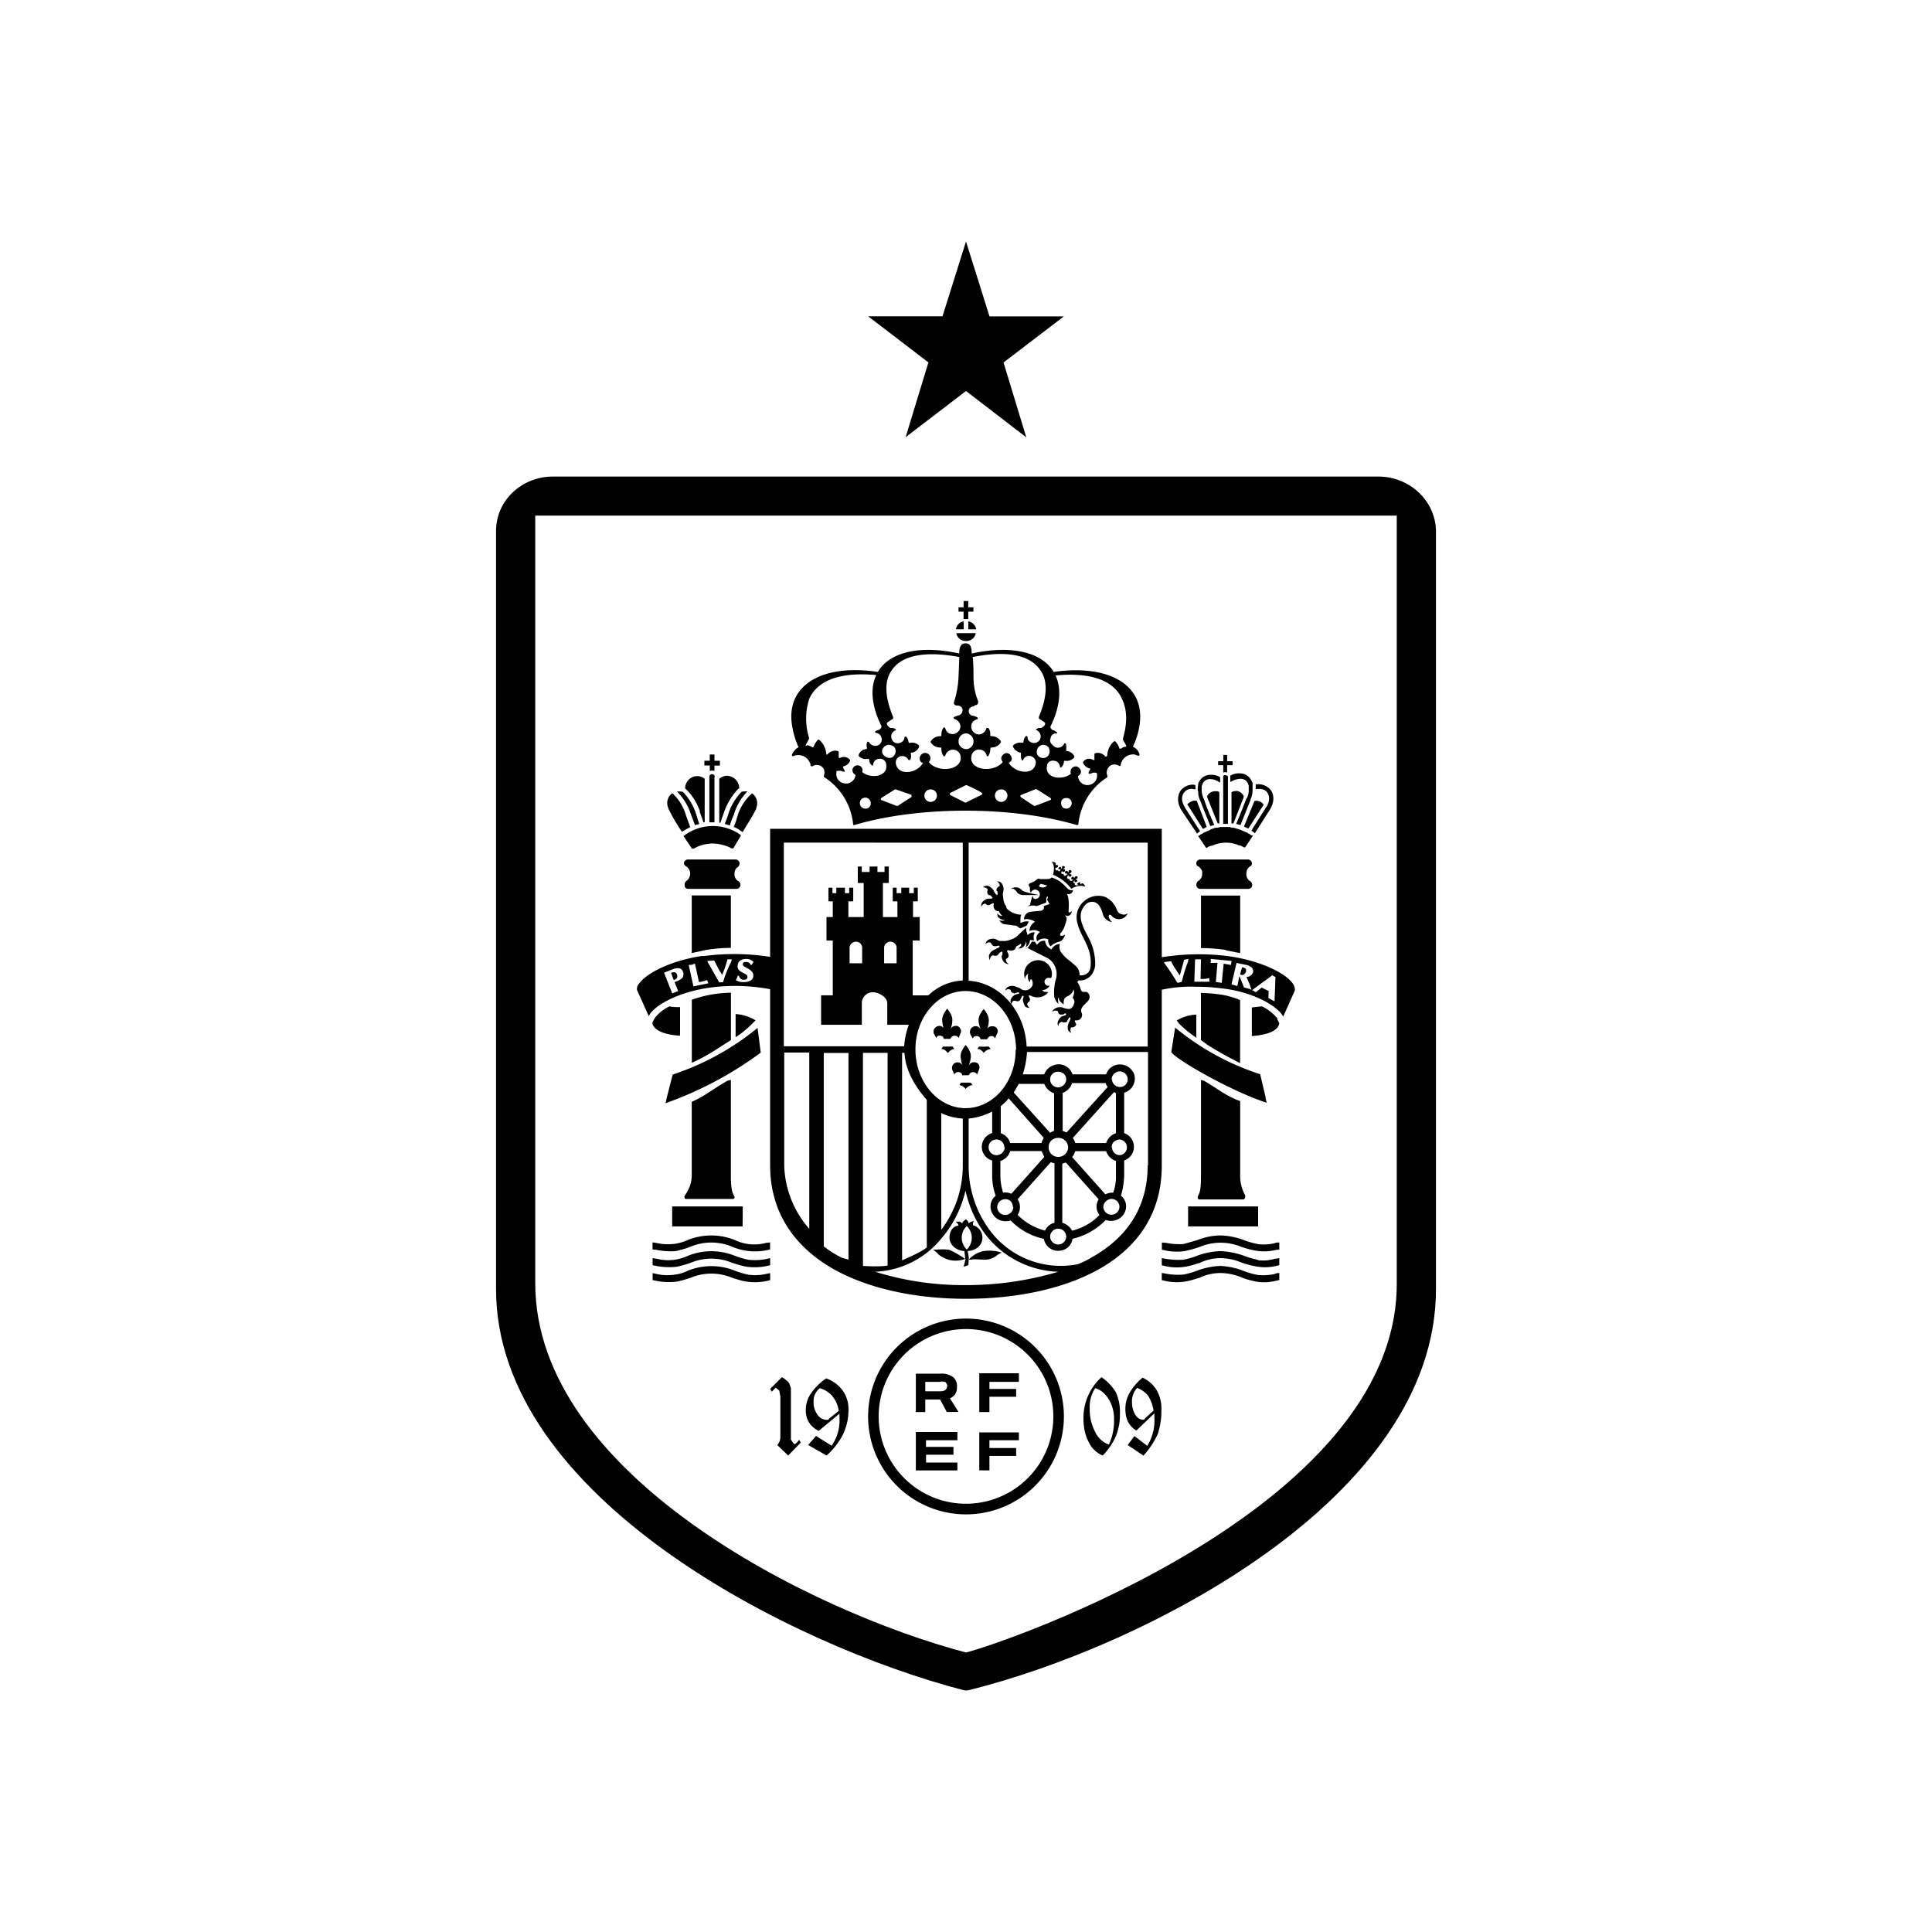
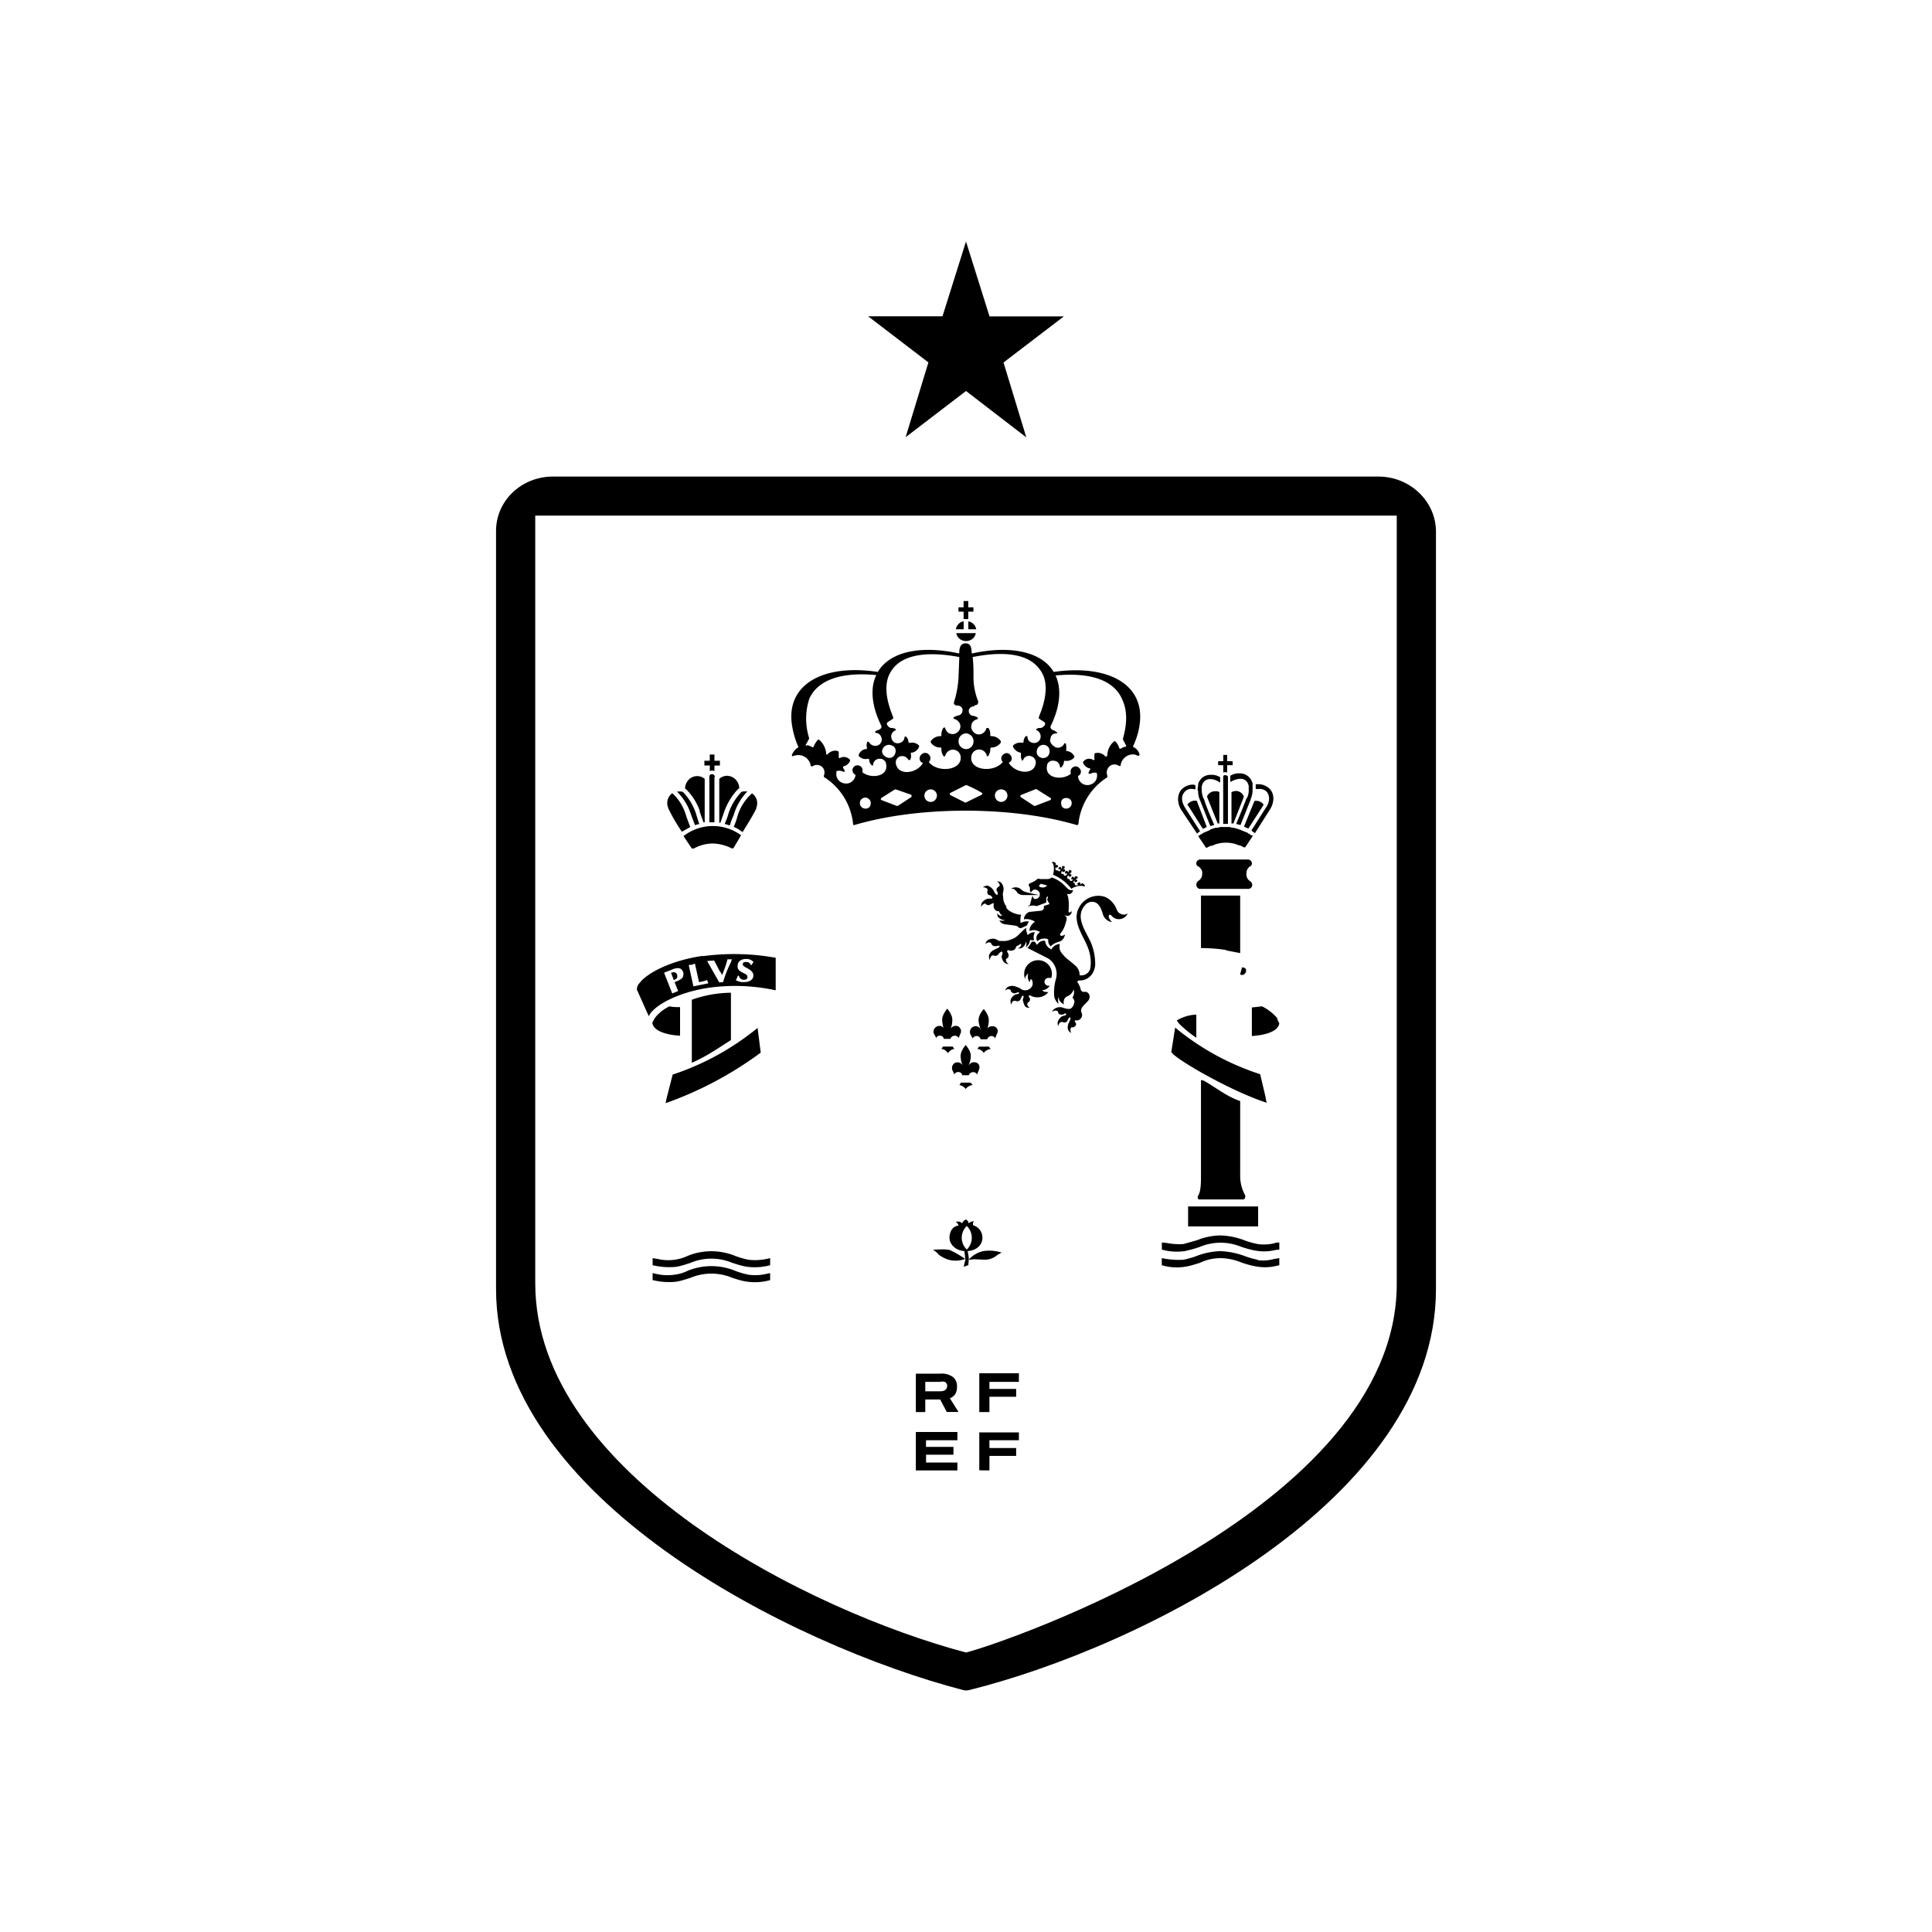
<svg xmlns="http://www.w3.org/2000/svg" width="1em" height="1em" viewBox="0 0 24 24">
  <path fill="currentColor" d="m12 21l-.034-.005c-2.131-.555-5.804-2.393-5.804-4.982V6.596c0-.38.321-.68.715-.676h10.246c.389 0 .71.302.715.676v9.419c0 2.612-3.649 4.446-5.804 4.981zM6.649 6.405v9.535c0 2.375 3.42 4.077 5.351 4.588c.438-.107 5.351-1.77 5.351-4.578V6.405zm4.135-2.476h.924L12 3l.292.93h.924l-.75.573l.283.93L12 4.857l-.75.574l.283-.929z" />
-   <path fill="currentColor" d="m9.791 18.081l.156-.16l-.02-.034l-.024.029l-.015.014l-.014.01c-.005 0-.02-.01-.03-.03l-.01-.014l-.009-.014v-.638l-.02-.058a.13.13 0 0 0-.043-.044l-.024-.02l-.025-.014l-.146.146l.02.034l.048-.049l.015.01l.03.025l.014.073v.505a.14.14 0 0 1-.039.098zm.681-.262a.7.7 0 0 0 .068-.297a.4.4 0 0 0-.068-.243a.43.43 0 0 0-.209-.156a.7.7 0 0 0-.194.194a.36.36 0 0 0-.059.205c0 .112.054.2.16.253l.258-.214v.048a.55.55 0 0 1-.097.35l-.194-.121l-.098.112l.229.131a.9.9 0 0 0 .204-.262m-.131-.472a.34.34 0 0 1 .078.18l-.122.097c0 .01-.01.014-.02.014h-.014a.14.14 0 0 1-.107-.063a.25.25 0 0 1-.049-.155a.2.2 0 0 1 .078-.176q.09.028.156.098zm3.522.491a.7.7 0 0 0 .049-.268a.6.6 0 0 0-.049-.272a.6.6 0 0 0-.18-.19a.68.68 0 0 0-.224.511c0 .107.02.21.064.292a.33.33 0 0 0 .175.17a.8.8 0 0 0 .165-.243m-.088-.453a.46.46 0 0 1 .064.244a.7.7 0 0 1-.064.316a.3.3 0 0 1-.17-.156a.6.6 0 0 1-.068-.292a.42.42 0 0 1 .068-.253q.104.031.17.142m.604.438a.9.9 0 0 0 .048-.301a.46.46 0 0 0-.058-.253a.4.4 0 0 0-.175-.156a.7.7 0 0 0-.166.195a.4.4 0 0 0-.048.204q.002.176.136.258l.224-.214v.048a.6.6 0 0 1-.088.356l-.16-.122l-.083.112l.195.131a1 1 0 0 0 .175-.262zm-.117-.486a.5.5 0 0 1 .068.185l-.107.097c0 .01-.005.01-.01.015h-.02c-.038 0-.072-.03-.092-.064a.3.3 0 0 1-.039-.155a.24.24 0 0 1 .064-.175c.048.02.097.048.136.097m-1.046.258a1.216 1.216 0 1 1-2.432 0a1.216 1.216 0 0 1 2.432 0M12 16.51a1.085 1.085 0 1 0 0 2.17a1.085 1.085 0 0 0 0-2.17" />
  <path fill="currentColor" d="M11.494 17.385v.156h-.117v-.477h.301a.24.24 0 0 1 .156.039a.14.14 0 0 1 .054.121a.17.17 0 0 1-.024.098a.15.15 0 0 1-.064.048l.107.17h-.146l-.082-.155zm.184-.219h-.184v.117h.175c.024 0 .048 0 .073-.015l.018-.021l.006-.027q.002-.015-.004-.027l-.015-.022a.1.1 0 0 0-.069-.005m.487.375v-.482h.492v.107h-.366v.088h.332v.097h-.332v.19zm0 .724v-.471h.492v.097h-.366v.097h.332v.098h-.332v.18zm-.788-.476h.516v.102h-.39v.083h.341v.097h-.34v.097h.389v.098h-.516zm.841-2.248a.34.34 0 0 0-.184.107v-.02a.4.4 0 0 0-.015-.087c.107-.005.185-.073.185-.165a.16.16 0 0 0-.117-.156v-.03l.01-.023l-.03.01a.1.1 0 0 0-.033.019l-.01-.024a.1.1 0 0 0-.024-.025l-.03.02l-.019.029a.1.1 0 0 0-.03-.02h-.048l.025.025l.01.024c-.079.005-.113.083-.113.15c0 .088.083.161.185.166l.01.088v.01a1.2 1.2 0 0 0-.195-.112c-.078-.015-.17 0-.204-.005c.02.02.049.034.063.058a.4.4 0 0 0 .127.068c.068.02.146.015.214-.01l-.024.098l.058-.02l.005-.068h.034c.014-.01.097 0 .175 0a.23.23 0 0 0 .146-.058l.053-.03a.5.5 0 0 0-.223-.019m-.272-.165a.2.2 0 0 1 .063-.146a.203.203 0 0 1 0 .292a.2.2 0 0 1-.063-.146m.214-2.374l-.02.029c.03 0 .06.02.079.048h.004v-.004a.13.13 0 0 1 .083-.044l-.024-.03zm-.491-.258c-.04 0-.073.034-.073.068c0 .015 0 .024.01.039l.024.044c.005-.02.024-.03.044-.03c.024 0 .048.015.048.04h.083a.06.06 0 0 1 .02-.028a.06.06 0 0 1 .034-.011q.035 0 .048.029l.02-.049a.07.07 0 0 0 .006-.061l-.015-.023a.06.06 0 0 0-.05-.018a.07.07 0 0 0-.063.044a.3.3 0 0 0 .024-.122c0-.063-.063-.136-.063-.136s-.063.073-.063.136q.002.065.024.122c0-.025-.034-.044-.058-.044m.413.156q.014-.03.05-.03c.023 0 .043.015.048.04h.082a.06.06 0 0 1 .05-.04c.023 0 .043.01.048.03l.02-.05a.1.1 0 0 0 .014-.038a.063.063 0 0 0-.073-.063q-.043 0-.063.039v.005a.3.3 0 0 0 .024-.122c0-.068-.063-.136-.063-.136s-.064.068-.064.136c0 .044.015.078.025.117v.005c-.01-.04-.054-.054-.088-.04a.07.07 0 0 0-.044.063c0 .015 0 .025.01.04zm-.126.335a.07.07 0 0 0-.087-.034a.07.07 0 0 0-.044.063c0 .01 0 .025.01.04l.019.043c.01-.02.029-.03.048-.03c.025 0 .049.015.049.04h.083a.06.06 0 0 1 .053-.039c.02 0 .04.01.049.03l.02-.05a.1.1 0 0 0 .01-.034a.06.06 0 0 0-.045-.066a.1.1 0 0 0-.029-.002c-.024 0-.049.02-.063.044a.3.3 0 0 0 .03-.122c0-.068-.064-.136-.064-.136s-.063.068-.063.136q.002.06.024.117m-.02.214l-.019.03a.13.13 0 0 1 .078.048H12v-.005a.13.13 0 0 1 .082-.043l-.024-.03zm-.082-.418l-.02-.03h-.121l-.02.03c.03 0 .059.02.078.048l.01-.004a.1.1 0 0 1 .073-.044m1.226-2.165a.56.56 0 0 1 .228.175c.04-.029.112-.048.16-.029h.006c.01-.005-.015-.039-.03-.039h-.004l-.02.015v-.02c-.005-.01-.02-.01-.029 0c0 0-.01.005-.01.015l.015.014h-.005c-.01 0-.03.005-.034-.004c-.005 0-.01-.01-.005-.02l-.014-.005c-.01-.01 0-.02.004-.029h.005v.015c.015.01.03 0 .034-.01v-.015h-.02v-.005l.02-.014h.005c0-.01 0-.024-.014-.024h-.015l-.015.024l-.004-.015c-.01-.01-.025 0-.03.01v.02h.02v.004c-.01.01-.02.02-.034.01c-.01 0-.01-.014-.01-.02h-.02c-.019-.019 0-.034 0-.043h.006l.01.01v.004c.014 0 .028 0 .028-.014v-.015h-.005l-.019-.005l.024-.02q.007-.021-.014-.028h-.015v.005l-.01.024l-.01-.015v-.004c-.014 0-.029 0-.029.019v.014h.025v.01c-.01.01-.025.024-.034.015c-.01-.005-.01-.015-.01-.02h-.02c-.014-.01-.01-.024 0-.034v-.004l.01.014c.015 0 .025 0 .03-.02l-.005-.014h-.02l.015-.015h.005c0-.01 0-.02-.01-.024h-.024v.03h-.01l-.005-.015v-.005h-.01a.024.024 0 0 0-.02.02v.009h.025v.01c-.005.01-.01.02-.024.014l-.005-.01h-.024c-.01-.004-.01-.024-.01-.034h.014c.015 0 .02-.014.02-.024l-.01-.01h-.005l-.014.005v-.02c0-.019-.044-.028-.049-.019c.034.03.03.107.015.156m-.132 1.07a.175.175 0 0 0-.219.112a.18.18 0 0 0 .005.117c0-.015 0-.03.01-.039a.1.1 0 0 1 .03-.034q-.01.028-.006.049c0 .024.01.048.025.058l.004-.03l.01-.004l.01.005l.01.029v.034a.1.1 0 0 1-.05.059a.1.1 0 0 1-.077.004l-.024-.014c-.02-.015-.044-.02-.068-.03a.12.12 0 0 0-.083.005a.07.07 0 0 0-.039.05a.05.05 0 0 1 .058-.015c.01 0 .01.01.01.014c.005.02.03.034.049.034l.044-.014l.01.004q.004.015-.005.015l-.04.01a.12.12 0 0 0-.058.063c-.005.02 0 .049.01.063c0-.02.01-.044.03-.049h.019q.015.008.03.006a.05.05 0 0 0 .028-.015l.024-.049l.01-.005q.009 0 .01.015l-.01.03c0 .028.015.058.024.082c.015.02.04.024.064.024a.06.06 0 0 1-.034-.048l.01-.02c.024-.01.028-.034.024-.049l-.01-.014l-.005-.015l.005-.01h.01c.077.044.175.03.228-.039l-.039-.004c-.014 0-.024-.01-.039-.02a.12.12 0 0 0 .098-.058a.05.05 0 0 1-.064-.03a.05.05 0 0 1 .002-.037l.011-.016l.017-.01a.05.05 0 0 1 .034 0c.005 0 .014 0 .02-.01a.17.17 0 0 0-.113-.204m-.316-.851c.01.014.03.024.049.03l.029.004h.194c-.058-.015-.126-.024-.18-.044a.1.1 0 0 1-.038-.024a.1.1 0 0 0-.127-.01h.03c.019.01.028.024.048.044z" />
  <path fill="currentColor" d="M12.793 11.05c0 .01.005.03.014.04c.01-.03.044-.049.073-.034a.058.058 0 0 1-.024.112a.03.03 0 0 1-.02-.015a.04.04 0 0 1-.004-.024a.1.1 0 0 0-.015.024l-.02.078c-.004.02-.019.014-.029.029c.083-.024.098 0 .112-.005l.107-.039c.005 0 .015-.014.01-.02v-.038l.01-.02h.01v.015c-.01.014-.01.03 0 .039l.004.01l.015.024v.005l-.058.02c-.01.004-.015.009-.01.024c0 .01 0 .014-.01.024c-.005.005-.014.014-.024.014l-.146.015a.1.1 0 0 0-.068.093c.039-.01.073 0 .112.014l.024.015l-.024.02a.13.13 0 0 0-.044.096a.13.13 0 0 1 .107 0l.024.01l-.02.02a.08.08 0 0 0-.014.097a.13.13 0 0 1 .122-.03l.014.006v.014a.1.1 0 0 0 .03.073a.23.23 0 0 1 .107-.058c.039-.01.063-.049.073-.088c-.073.04-.069-.01-.05-.024c.04-.049.05-.097.069-.16v-.03a.1.1 0 0 1-.02-.029c.05.034.088-.02.083-.049c-.029.03-.039.015-.039 0s.015-.146-.02-.214c.035.01.064-.005.074-.039v-.01c-.02.01-.049 0-.063-.014l-.034-.034a.4.4 0 0 0-.166-.107a.08.08 0 0 1-.058.02h-.088c-.02-.01-.039 0-.049.014a.4.4 0 0 1-.077.039a.03.03 0 0 0-.015.024l.005.01a.05.05 0 0 1 .01.044m.136-.072l.078.02c-.02.029-.063.033-.098.014v-.015z" />
  <path fill="currentColor" d="M12.243 11.226c.015.02.04.024.059.01l.029-.015h.014v.01c-.01.039.01.078.044.088h.02q.015.036.043.058h-.01a.06.06 0 0 1-.053-.034c0 .02 0 .048.02.058q.034.03.078.03a.1.1 0 0 1-.073 0q.017.034.053.048l.146.02c.039.004.039.038.073.029q.038-.014.073-.034a.1.1 0 0 1 .024-.044a.12.12 0 0 0-.078.005l-.029.01v-.03c0-.024 0-.049.01-.073a.2.2 0 0 1-.078-.014l-.029-.01c-.024-.015-.049-.024-.068-.049l-.005-.005l-.005-.01v-.014l-.014-.02a.2.2 0 0 1-.025-.092l-.005-.039l.01-.058a.13.13 0 0 0-.024-.078a.06.06 0 0 0-.049-.024h-.01c.02.01.034.029.034.048q0 .015-.01.015q-.036.024-.028.053l.01.01l.004.025v.004q0 .016-.014.01h-.005l-.01-.014c-.015-.015-.01-.02-.03-.05a.14.14 0 0 0-.067-.048a.1.1 0 0 0-.059.02c.02 0 .044.005.059.024v.015a.05.05 0 0 0 .014.058h.01a.05.05 0 0 1 .03.024c.004 0 .009.005.004.015l-.01.005h-.039a.12.12 0 0 0-.073.043a.07.07 0 0 0-.015.053v.01a.06.06 0 0 1 .049-.044c0-.009 0-.004.005.001m1.153.063c-.073.16.054.326.112.467q.053.127.039.253l-.005.03a.116.116 0 0 1-.121.077c-.005 0-.01 0-.01-.01a.15.15 0 0 0-.059-.116c-.082-.073-.111-.083-.155-.141a.12.12 0 0 1-.03-.122a.12.12 0 0 0-.097.053l-.01.015l-.014-.01a.12.12 0 0 1-.063-.097a.09.09 0 0 0-.088.034l-.014.015l-.01-.015a.1.1 0 0 1-.015-.024h-.039a.4.4 0 0 1-.053.078l.258.131a.23.23 0 0 1 .097.248a.6.6 0 0 0-.024.21c0 .038.024.077.053.106l-.005-.048c0-.01 0-.025.01-.034c0 .014 0 .034.015.048c.01.015.029.03.048.04a.1.1 0 0 1 0-.05a.07.07 0 0 1 .039-.049a.14.14 0 0 0 .083-.087a.13.13 0 0 1-.015.102c.02.02.03.05.02.069a.1.1 0 0 1-.044.068s-.03.014-.102-.015a.12.12 0 0 0-.113.03a.1.1 0 0 0-.014.028a.054.054 0 0 1 .064-.014c.004 0 .01.005.01.014c0 .02.024.035.048.03h.014l.025-.015c.01 0 .014.01.014.015l-.01.01l-.038.01a.12.12 0 0 0-.054.063a.07.07 0 0 0 .005.063q-.001-.038.034-.054h.015a.05.05 0 0 0 .058-.005l.005-.014l.02-.034l.014-.005l.005.014a.2.2 0 0 1-.02.049a.14.14 0 0 0-.014.083a.07.07 0 0 0 .044.048a.06.06 0 0 1-.005-.063c0-.005.01-.01.014-.005c.025 0 .05-.02.05-.039c0-.02-.02-.029-.016-.039c0-.01.005-.01.01-.01a.068.068 0 0 0 .073-.097c-.034-.072.098-.13.098-.18a.063.063 0 0 0-.04-.077h-.034c-.014 0-.029-.01-.034-.03a.24.24 0 0 0-.043-.092l.014-.02c.088.01.17-.048.195-.13a.2.2 0 0 0 .014-.064a.7.7 0 0 0-.048-.263c-.059-.146-.21-.32-.083-.472c.049-.063.122-.053.151-.029c.024.015.049.049.073.127a.14.14 0 0 0 .117.107a.14.14 0 0 1-.044-.073l.01-.02l.02.005a.12.12 0 0 0 .208-.02a.1.1 0 0 1-.043.015a.1.1 0 0 1-.044-.01c-.049-.014-.049-.077-.083-.116a.25.25 0 0 0-.122-.098a.27.27 0 0 0-.32.151" />
  <path fill="currentColor" d="M12.472 11.952a.08.08 0 0 0 .053.024h.005c-.02-.014-.034-.029-.034-.053q.001-.015.01-.015c.02-.01.029-.034.02-.058l-.005-.01l-.01-.02v-.009l.014-.01c.034.02.078.005.093-.024l.005-.02q.03-.013.058-.034l.005.01c0 .02-.02.04-.044.049c.024 0 .049 0 .063-.015a.1.1 0 0 0 .04-.073q.015.036-.006.073a.1.1 0 0 0 .054-.078c0-.01.01-.014.014-.014l.005.005h.034a.12.12 0 0 1 .01-.098a.1.1 0 0 0-.073.02l-.02.014l-.004-.024c-.01-.02-.015-.049-.01-.068c-.097.078-.107.122-.2.15a.2.2 0 0 1-.097.015h-.039l-.048-.024a.12.12 0 0 0-.088.01a.07.07 0 0 0-.034.048v.005a.06.06 0 0 1 .059-.02l.014.015c.005.02.03.034.049.03h.014l.02-.005h.01c.01 0 .01.01.004.014v.005l-.068.034a.12.12 0 0 0-.058.063a.1.1 0 0 0 .005.054l.005.01c0-.025.01-.049.029-.059h.02c.014.01.038.005.053-.01a.1.1 0 0 1 .034-.034l.01-.004q.009 0 .01.014c0 .015 0 .025-.01.04q0 .042.029.077" />
-   <path fill="currentColor" d="M9.567 14.48c0 .55.272.988.778 1.28c.428.243 1.012.374 1.654.374c1.178 0 2.433-.438 2.433-1.654v-4.184H9.567zm.973 1.168c-.025-.01-.083-.02-.102-.034a1.2 1.2 0 0 1-.205-.132V13.08h.307zm.18.078v-2.647h.306v2.642c-.048.01-.136.01-.184.01zm1.284.238a3.7 3.7 0 0 1-1.133-.166a1.12 1.12 0 0 0 .827-.418c.146-.17.243-.37.296-.589c.05.224.146.429.297.604c.214.243.526.394.856.403a4 4 0 0 1-1.143.166m-.798-.306v-2.579h.03c.01.214.13.418.277.584v1.834c-.083.063-.214.117-.307.16m.487-.38v-1.45a.7.7 0 0 0 .267.068v.584c0 .292-.092.564-.267.798m2.564-.803c0 .501-.234.886-.691 1.143a1 1 0 0 1-.18.088a1.1 1.1 0 0 1-1.041-.36a1.33 1.33 0 0 1-.312-.866v-.584a.8.8 0 0 0 .292-.087v.267a.18.18 0 0 0-.121.224c.02.058.063.102.121.117v.185q0 .13.044.253a.17.17 0 0 0-.064.122a.18.18 0 0 0 .045.13a.18.18 0 0 0 .136.064c.024 0 .048 0 .068-.01a.8.8 0 0 0 .413.229a.18.18 0 0 0 .21.146a.17.17 0 0 0 .146-.146a.84.84 0 0 0 .413-.234c.097.034.2-.01.239-.102a.17.17 0 0 0-.05-.2a1 1 0 0 0 .04-.252v-.185a.18.18 0 0 0 0-.34v-.502a.184.184 0 0 0 .126-.224a.19.19 0 0 0-.228-.121a.18.18 0 0 0-.122.117h-.418a.18.18 0 0 0-.224-.117a.19.19 0 0 0-.127.117h-.267q.044-.132.053-.278h1.503v1.411zm-1.693.355a.2.2 0 0 0-.103-.014a.7.7 0 0 1-.034-.21v-.184a.18.18 0 0 0 .122-.122h.39l.033.073zm.024.166a.101.101 0 0 1-.17.07a.1.1 0 0 1-.03-.07c0-.054.044-.098.098-.098c.058-.004.097.044.097.098zm.054-.098l.413-.462c.01.01.024.01.044.015v.74a.17.17 0 0 0-.117.097a.73.73 0 0 1-.34-.195a.18.18 0 0 0 0-.194m.384-.646c0-.069.053-.117.121-.117a.12.12 0 0 1 .122.121a.123.123 0 0 1-.208.081a.12.12 0 0 1-.035-.085m.117 1.011a.1.1 0 0 1 .102.098a.1.1 0 0 1-.17.07a.1.1 0 0 1-.03-.07c0-.049.044-.098.098-.098m.053-.073v-.734l.044-.015l.408.457a.17.17 0 0 0 .01.195a.7.7 0 0 1-.34.195a.2.2 0 0 0-.122-.098m.122-.817a.2.2 0 0 0 .039-.073h.384a.19.19 0 0 0 .122.122v.185a.6.6 0 0 1-.034.209h-.02c-.03 0-.053.01-.078.02zm.486.52c.059 0 .102.044.102.098a.1.1 0 0 1-.17.07a.1.1 0 0 1-.03-.07c0-.049.05-.097.098-.097m.005-.642c0-.058.049-.097.102-.097a.098.098 0 0 1 0 .195a.097.097 0 0 1-.097-.097zm0-.846c0-.049.049-.097.102-.097a.1.1 0 0 1 .098.097a.095.095 0 0 1-.098.097a.097.097 0 0 1-.097-.097zm.03.16l.024.015v.496a.19.19 0 0 0-.122.122h-.384a.2.2 0 0 0-.03-.063zm-.59.502l-.048-.02v-.472a.19.19 0 0 0 .117-.121h.418q.002.02.024.048zm-.107-.56a.1.1 0 0 1-.097-.097c0-.059.044-.098.098-.098c.058 0 .102.04.102.098a.105.105 0 0 1-.098.097zm-.048.073v.467a.2.2 0 0 0-.049.024l-.452-.5l.063-.108h.316a.2.2 0 0 0 .122.117m-.127.555a.2.2 0 0 0-.029.063h-.389a.18.18 0 0 0-.117-.122v-.335c.034-.03.068-.059.098-.098zm-.486.117c0 .053-.049.097-.102.097a.097.097 0 0 1-.098-.098c0-.058.044-.097.098-.097c.053 0 .097.044.097.098zm-.448-3.785h2.224V13h-1.504c-.02-.438-.33-.793-.72-.817zm.584 2.573c0 .4-.277.725-.623.725c-.34 0-.622-.326-.622-.73c0-.399.277-.725.622-.725c.346 0 .628.326.628.73zm-.657-2.573v1.712a.66.66 0 0 0-.428.185h-.194v-.681h.087v-.292h-.083v-.195h.059v-.17h-.049v.068h-.058v-.068h-.098v.068h-.058v-.068h-.048v.17h.058v.195h-.18v-.423h.073v-.205h-.053v.068H10.9v-.068h-.098v.068h-.097v-.068h-.049v.205h.073v.423h-.19v-.195h.06v-.17h-.05v.068h-.053v-.068h-.107v.068h-.048v-.068h-.05v.17h.054v.195h-.078v.292h.078v.68H10.2v.366h.506v-.268c0-.078.063-.136.136-.136c.078 0 .18.063.18.136v.268h.268a.9.9 0 0 0-.058.267H9.737v-2.53zm-.822 1.303v.195h-.155v-.195c0-.038.038-.073.077-.073c.044 0 .078.035.078.073m-.428 0v.195h-.156v-.195c0-.038.04-.073.078-.073c.044 0 .078.035.078.073m-.973 1.304h.316v2.19a1.24 1.24 0 0 1-.311-.789v-1.4zm-.55-2.35a.05.05 0 0 0-.048-.048h-.594a.05.05 0 0 0-.049.049c0 .014.015.029.03.038c.029.02.048.054.048.088s-.019.073-.048.092a.05.05 0 0 0-.02.05c-.005.028.015.048.044.048h.598a.05.05 0 0 0 .05-.049a.05.05 0 0 0-.03-.049a.1.1 0 0 1-.044-.087c0-.034.01-.068.044-.088a.07.07 0 0 0 .02-.048zm.04 4.262H8.35v.248h.875zM8.773 11.8c.097-.015.204-.025.306-.025v-.652h-.486v.716zm.267 1.624c-.184.103-.287.195-.447.263v.915c0 .121-.054.2-.088.253c-.005.014-.005.029.01.039h.589c.02 0 .029-.02.014-.04c-.029-.048-.039-.126-.039-.252v-1.187zm.098-.827v.287c.078-.048.146-.107.214-.175l.034-.034a.54.54 0 0 0-.248-.078m.38 2.842a.56.56 0 0 1-.39-.035a.78.78 0 0 0-.584 0a.6.6 0 0 1-.375.039l-.063-.01v.088l.05.005q.119.025.242.015c.059-.015.122-.03.18-.054a.67.67 0 0 1 .516 0a.73.73 0 0 0 .472.034v-.087z" />
  <path fill="currentColor" d="M9.518 15.64a.7.7 0 0 1-.219.009a1 1 0 0 1-.17-.049a.78.78 0 0 0-.584 0a.57.57 0 0 1-.375.039l-.063-.01v.088l.05.01q.12.022.242.01c.059-.01.122-.03.18-.05a.67.67 0 0 1 .516 0c.063.02.122.04.19.05q.142.017.282-.02v-.088z" />
  <path fill="currentColor" d="M9.518 15.825a.6.6 0 0 1-.219.01a1 1 0 0 1-.17-.05a.78.78 0 0 0-.584 0a.5.5 0 0 1-.17.05a.6.6 0 0 1-.204-.006l-.064-.014v.087l.05.01q.12.023.242.01c.059-.01.122-.03.18-.049a.67.67 0 0 1 .516 0c.063.02.122.04.19.049a.7.7 0 0 0 .282-.02v-.087zm-.438-3.493a1.5 1.5 0 0 0-.486.087v.783c.146-.063.277-.146.409-.233l.077-.049zm-.797 1.303l-.015.069a4.5 4.5 0 0 0 1.182-.628l-.039-.307a3.3 3.3 0 0 1-1.055.58zm.073-1.556l-.02.005l.034.092l.02-.01c.024-.014.029-.039.019-.063a.04.04 0 0 0-.049-.024z" />
  <path fill="currentColor" d="M8.73 11.874c-.398.058-.695.214-.787.34a.1.1 0 0 0-.03.083l.146.326l.02-.034c.112-.146.423-.278.744-.321c.27-.036.546-.024.813.034v-.404a2.9 2.9 0 0 0-.905-.02zm-.242.253c-.01.029-.05.053-.108.073l.044.111l-.073.03l-.102-.258l.112-.044c.078-.03.112 0 .122.03c.01.019.01.043 0 .058zm.126.126l-.058-.263l.01-.005h.029l.024-.01l.014-.004l.05.229a.5.5 0 0 0 .101-.025l.015.04zm.467-.302q-.06.118-.097.244v.005l-.049.004l-.146-.257v-.01l.083-.005l.068.131c.015.015.02.03.03.049a1.4 1.4 0 0 0 .067-.195h.054zm.063.22a.2.2 0 0 0 .02-.05h.014c.01.03.03.05.059.05c.024 0 .048-.005.048-.035c0-.024-.02-.034-.048-.048c-.04-.02-.083-.04-.073-.098c0-.039.039-.082.116-.077c.03 0 .054.014.073.029h.005v.01l-.02.034h-.014a.05.05 0 0 0-.018-.026a.05.05 0 0 0-.03-.009q-.047-.005-.049.025c0 .024.024.034.049.048c.039.02.087.05.082.098c0 .048-.048.078-.116.078h-.025a.2.2 0 0 1-.078-.025z" />
  <path fill="currentColor" d="M8.448 12.866v-.355c-.049 0-.088 0-.131-.01a.5.5 0 0 0-.176.137l-.014.02l-.024.048c.014.092.145.146.34.16zM11.97 7.69h.058v-.092h.064v-.054h-.064v-.078h-.058v.078h-.063v.054h.063v.097zM9.917 9.276c.005.005 0 .01-.005.01a.2.2 0 0 0-.073.087c-.005.01 0 .015.005.02h.01c.078-.034.17 0 .204.078c.01.014.01.024.01.039l.014.01h.01a.097.097 0 0 1 .132.019a.1.1 0 0 1 .01.097v.015c.209.131.34.35.364.588c0 .01.005.01.015.01c.803-.238 1.956-.238 2.763 0c.005 0 .015 0 .02-.01a.78.78 0 0 1 .36-.584v-.019a.104.104 0 0 1 .048-.131a.1.1 0 0 1 .098.01h.019v-.01a.156.156 0 0 1 .175-.132l.039.015c.01 0 .015 0 .02-.01v-.01a.14.14 0 0 0-.073-.087c-.005 0-.01-.01-.005-.015a.9.9 0 0 0 .082-.282c.059-.486-.399-.734-1.07-.637c-.146-.248-.53-.336-1.017-.229c-.005-.048 0-.126-.078-.126c-.073 0-.078.078-.078.126c-.486-.107-.865-.02-1.011.229c-.672-.102-1.129.15-1.07.637q.022.16.082.292m.837.769a.07.07 0 0 1-.066-.039a.07.07 0 0 1 .011-.076a.07.07 0 0 1 .075-.017a.07.07 0 0 1 .043.064c0 .038-.024.068-.063.068m.57-.146l-.171.112h-.015l-.19-.073c-.004 0-.01-.01-.004-.015l.004-.01l.17-.107h.01l.195.068zm.238.063a.078.078 0 1 1 .077-.078a.08.08 0 0 1-.077.078m.632-.088q-.1.047-.2.098l-.194-.098v-.02l.005-.004l.194-.097h.01c.063.029.127.058.19.097l.005.01zm.243.088a.08.08 0 0 1-.078-.078c0-.044.034-.078.078-.078s.078.034.078.078a.08.08 0 0 1-.078.078m.613-.024l-.19.073h-.014l-.17-.112v-.02l.194-.078l.01.005l.17.107c.005.005.01.015 0 .025m.195.107a.06.06 0 0 1-.06-.042l-.004-.026c0-.04.025-.064.064-.064s.068.025.068.064c0 .038-.03.068-.068.068m-.195-.866c0-.04.03-.068.068-.068c.01 0 .015 0 .015-.01l-.005-.005c-.015-.01-.03-.024-.044-.024c-.024-.01-.039-.03-.034-.049c.092-.185.156-.428.063-.632c.414-.04.72.048.827.296c.064.137.064.297.01.487v.014l.039.073v.015h-.005a.1.1 0 0 0-.058.024h-.02a.2.2 0 0 0-.048-.087c-.015-.015-.025.005-.034.01a.24.24 0 0 0-.069.165l-.01.01h-.014a.12.12 0 0 0-.131-.04l-.005.01v.059c.005.01 0 .014-.005.014h-.01a.09.09 0 0 0-.126.025v.01c.014.034.048.063.078.068q.014 0 .014.014h-.005l-.019.04c0 .004 0 .014.01.014h.014a.1.1 0 0 1 .078-.01a.12.12 0 0 1-.01.09a.12.12 0 0 1-.073.056a.117.117 0 0 1-.146-.083l-.004-.024c.029-.015.048-.049.029-.083c-.02-.034-.054-.048-.088-.029c-.029.015-.039.049-.029.083c-.107.087-.326.058-.297-.098c0-.038.04-.073.088-.063h.005c.039.005.063.034.068.073c0 .005 0 .01.01.01h.004a.1.1 0 0 0 .035-.068l.004-.015h.015a.12.12 0 0 0 .107-.039l.005-.014a.12.12 0 0 0-.088-.068h-.014v-.02a.2.2 0 0 0-.005-.073l-.015-.005l-.005.005a.084.084 0 0 1-.112.044q-.071-.046-.063-.097zm-.02.117c.02.038.005.092-.033.111a.083.083 0 0 1-.112-.034a.09.09 0 0 1 .02-.097a.08.08 0 0 1 .09-.016q.015.008.026.02s.01.006.01.016m-.914-.536c.015 0 .03-.01.034-.029v-.02a.8.8 0 0 1-.058-.3c0-.084 0-.161-.01-.249c.39-.078.69-.039.827.146c.136.165.073.413-.005.598v.02l.073.048c.02.025-.02.064-.049.069c-.019 0-.034 0-.048.01c-.01 0-.01.009-.01.014l.01.005c.039.02.058.068.039.112a.083.083 0 0 1-.107.039a.07.07 0 0 1-.049-.069c0-.004 0-.01-.01-.01h-.01a.1.1 0 0 0-.029.069c0 .005 0 .01-.01.014h-.009a.13.13 0 0 0-.112.034v.015a.13.13 0 0 0 .088.073h.01v.02c0 .024 0 .048.01.068c0 .01.004.01.014.01l.005-.01a.08.08 0 0 1 .045-.043a.08.08 0 0 1 .062.004a.08.08 0 0 1 .048.087c-.024.151-.258.122-.335-.01c.034-.014.048-.048.029-.082c-.015-.03-.049-.049-.083-.03s-.049.054-.03.088l.01.015c-.111.14-.428.107-.389-.078a.097.097 0 0 1 .19 0l.01.01l.01-.01a.15.15 0 0 0 .024-.078c0-.014 0-.024.02-.024a.14.14 0 0 0 .111-.063v-.015a.14.14 0 0 0-.112-.063c-.024 0-.02-.01-.02-.025a.12.12 0 0 0-.023-.077h-.02l-.005.004c-.014.054-.068.088-.117.073c-.048-.014-.082-.068-.068-.116c.005-.034.034-.059.069-.069c.01 0 .01-.01.01-.014l-.006-.01a.2.2 0 0 0-.058-.02c-.024 0-.049-.028-.049-.058c0-.034.03-.058.064-.058c.01-.015.014-.015.019-.015m-.024.438a.097.097 0 0 1-.078.107a.097.097 0 0 1-.107-.082v-.03a.097.097 0 0 1 .107-.082c.044.014.073.043.078.087m-1.002-.89c.136-.18.438-.219.826-.146l-.01.253a1.2 1.2 0 0 1-.053.297l-.005.02c0 .019.015.028.034.033c.034-.005.069.015.074.049v.01c0 .029-.02.058-.05.063a.2.2 0 0 0-.053.02q-.014.002-.005.019l.005.005c.054.014.088.068.073.116c-.014.049-.068.083-.117.069c-.034-.005-.058-.035-.068-.069c0-.01-.01-.01-.014-.01l-.01.006a.16.16 0 0 0-.024.077c0 .015.005.025-.015.025a.14.14 0 0 0-.117.063v.015a.14.14 0 0 0 .117.063c.02 0 .015.01.015.024q.002.046.024.078c.005.01.015.01.02.005l.004-.005a.1.1 0 0 1 .08-.074a.097.097 0 0 1 .11.074c.034.185-.287.219-.394.078a.07.07 0 0 0 .02-.046a.06.06 0 0 0-.02-.047a.06.06 0 0 0-.046-.02a.06.06 0 0 0-.046.02a.064.064 0 0 0 0 .097l.02.006c-.074.136-.312.165-.337.01a.08.08 0 0 1 .034-.081a.1.1 0 0 1 .03-.012h.005a.085.085 0 0 1 .087.048h.02a.1.1 0 0 0 .01-.073V9.35h.014a.12.12 0 0 0 .088-.073v-.015a.12.12 0 0 0-.112-.034h-.01c-.01 0-.005-.01-.01-.014a.1.1 0 0 0-.029-.063h-.015l-.005.004c0 .05-.043.078-.087.078c-.049 0-.078-.044-.078-.087c0-.034.024-.059.049-.073c.01 0 .01-.005.01-.01l-.01-.01a.1.1 0 0 0-.049-.01c-.03 0-.068-.048-.049-.068l.073-.048v-.02c-.077-.185-.14-.433-.004-.598m-.122.988a.083.083 0 0 1 .112-.035l.02.01c.033.03.033.078.004.117c-.029.034-.078.034-.112.005c-.039-.025-.044-.068-.024-.098m-.959-.044l.04-.073v-.015a.8.8 0 0 1 .004-.486c.112-.244.419-.331.832-.292c-.097.2-.029.447.063.632c.005.02-.01.04-.034.049a.1.1 0 0 0-.043.02V9.1l.01.005c.043 0 .072.044.072.087a.08.08 0 0 1-.087.073a.09.09 0 0 1-.073-.048l-.015-.005l-.005.005a.1.1 0 0 0-.005.068v.02h-.014a.11.11 0 0 0-.088.072v.015c.03.029.068.044.112.034h.015l.005.02c0 .024.014.048.034.063h.01l.004-.01c0-.044.044-.078.088-.073c.039 0 .073.034.073.068c.03.156-.195.185-.297.097l.005-.024a.064.064 0 0 0-.125-.015a.064.064 0 0 0 .037.073a.12.12 0 0 1-.084.104a.1.1 0 0 1-.047.003a.116.116 0 0 1-.107-.131v-.02a.1.1 0 0 1 .083.005h.02v-.014l-.02-.034v-.015l.01-.005a.11.11 0 0 0 .077-.068v-.01a.1.1 0 0 0-.126-.024h-.015v-.073l-.005-.01c-.048-.02-.102 0-.136.04h-.014v-.01a.26.26 0 0 0-.073-.16c-.01-.006-.025-.025-.034-.01a.3.3 0 0 0-.05.082c-.004.01-.014.01-.019.005a.3.3 0 0 0-.058-.024c-.02.014-.024.004-.02 0zm1.961-1.533c-.049.005-.088.049-.097.098h.097zm.058 0v.098h.098a.12.12 0 0 0-.098-.098M12 7.963a.12.12 0 0 0 .122-.098h-.243a.12.12 0 0 0 .121.098m3.552 2.763l-.004-.019a.05.05 0 0 0-.045-.03h-.594a.05.05 0 0 0-.049.049c0 .014.01.034.03.039c.03.024.049.053.044.087a.1.1 0 0 1-.044.088a.1.1 0 0 0-.021.02a.1.1 0 0 0-.008.028c0 .03.02.054.048.054h.599a.05.05 0 0 0 .048-.049a.06.06 0 0 0-.029-.048a.1.1 0 0 1-.043-.098a.1.1 0 0 1 .048-.087c.01 0 .02-.02.02-.034m.077 4.261h-.87v.248h.87zm-.399-3.181l.176.034v-.715h-.487v.652q.16.001.312.024zm-.272 1.62l-.039-.01v1.187c0 .122-.005.2-.034.248c-.014.02-.005.049.01.049h.55c.014 0 .024-.02.024-.034v-.015a.5.5 0 0 1-.063-.253v-.92c-.166-.058-.268-.145-.448-.252m-.097-.822a.5.5 0 0 0-.243.073l.029.039q.098.097.214.175v-.292zm.764 2.85a1 1 0 0 1-.17-.048a.9.9 0 0 0-.293-.059a.8.8 0 0 0-.291.059l-.17.048a.8.8 0 0 1-.21-.014l-.058-.005v.088a.7.7 0 0 0 .282.019c.068-.015.126-.03.19-.053a.67.67 0 0 1 .515 0c.059.019.122.038.185.048q.123.02.243-.01l.044-.004v-.088c-.024 0-.044 0-.063.01a.6.6 0 0 1-.204.01" />
  <path fill="currentColor" d="M15.624 15.649a1 1 0 0 1-.17-.049a1 1 0 0 0-.292-.058a.9.9 0 0 0-.292.058a1 1 0 0 1-.17.049a1 1 0 0 1-.21-.01l-.058-.01v.088a.65.65 0 0 0 .282.02c.069-.01.127-.03.19-.049a.6.6 0 0 1 .253-.059a.7.7 0 0 1 .263.054c.058.02.121.039.185.049a.6.6 0 0 0 .243-.005l.044-.01v-.088l-.064.01a.5.5 0 0 1-.204.015z" />
-   <path fill="currentColor" d="M15.624 15.838a1 1 0 0 1-.17-.048a.9.9 0 0 0-.292-.064a.9.9 0 0 0-.292.059a1 1 0 0 1-.17.048a.8.8 0 0 1-.21-.01l-.058-.01v.088a.65.65 0 0 0 .282.02c.069-.01.127-.03.19-.049a.6.6 0 0 1 .253-.058a.7.7 0 0 1 .263.053c.058.025.121.04.185.054q.121.02.243-.01l.044-.01v-.087a.14.14 0 0 0-.064.014a.7.7 0 0 1-.204.01m-.219-2.632v-.783a1 1 0 0 0-.277-.073a2 2 0 0 0-.21-.015v.584l.079.059q.196.124.408.228" />
  <path fill="currentColor" d="M14.554 13.072c.044.082.73.481 1.182.627c-.005-.02-.014-.043-.014-.068l-.068-.287a3.2 3.2 0 0 1-1.056-.579l-.049.311zm.925-1.002v-.02c0-.024-.025-.03-.05-.034l-.024.088c.015.01.035.01.05 0a.1.1 0 0 0 .024-.034" />
-   <path fill="currentColor" d="M16.057 12.214c-.092-.126-.389-.277-.788-.335a2.9 2.9 0 0 0-.905.024v.408a1.7 1.7 0 0 1 .496-.053q.158-.001.317.02c.32.033.632.175.744.32l.02.03l.145-.326a.14.14 0 0 0-.029-.088m-1.299-.268a2 2 0 0 0-.078.253h-.01l-.038.01h-.005c-.049-.078-.097-.156-.165-.248v-.01l.082-.01h.005c.02.05.049.088.073.127l.034.049l.054-.195h.004l.044-.01l.005-.004zm.268.244v.005h-.19l.01-.278h.073l-.005.244c.039 0 .068 0 .097-.01h.01v.01zm.253-.205l-.078-.014l-.024.238l-.073-.01l.02-.238h-.088l.005-.01v-.039l.257.025v.01l-.005.029v.01zm.253.302l-.078-.02l-.049-.121s0-.01-.01-.015l-.024.117h-.005l-.068-.02l.063-.267l.112.024c.025 0 .044.015.064.025q.036.023.029.068a.1.1 0 0 1-.032.043a.1.1 0 0 1-.05.015l.038.088l.01.03l.014.038h-.014zm.301.15h-.004l-.069-.038h-.004v-.005l.004-.083l-.087-.043l-.073.058l-.039-.024h-.01l.258-.19v.005l.015.01l.02.01z" />
  <path fill="currentColor" d="M15.857 12.637a.6.6 0 0 0-.18-.136l-.126.014v.355c.2-.014.326-.068.34-.155v-.005l-.024-.049c0-.01 0-.014-.01-.024m-.71-2.408v-.39l-.024-.01h-.03a.11.11 0 0 0-.097.06v.014l.131.326zm-.399-.234l.01.01l.185.292l.048-.024l-.121-.317l-.005-.01h-.03a.13.13 0 0 0-.087.05m.759.297l.185-.287l.005-.01a.11.11 0 0 0-.088-.048h-.024l-.005.01l-.127.31zm-.311-.696a.06.06 0 0 1 .048 0v-.092h.068v-.049h-.068v-.078h-.048v.078h-.064v.049h.064z" />
  <path fill="currentColor" d="m14.87 10.355l.024-.02l.014-.009l-.19-.297v-.005l-.004-.004c-.04-.068-.04-.137 0-.18a.11.11 0 0 1 .097-.04l.039.006v-.049c-.01-.01-.024-.01-.039-.01a.2.2 0 0 0-.136.063c-.054.064-.054.166 0 .253zm.014-.53v.015c0 .034.01.073.024.102l.127.32l.049-.014c-.04-.092-.098-.223-.127-.32l-.005-.006a.3.3 0 0 1-.024-.097v-.063l.005-.005a.097.097 0 0 1 .107-.078c.044 0 .082.02.117.044v-.068a.2.2 0 0 0-.117-.03a.17.17 0 0 0-.098.03a.17.17 0 0 0-.058.083v.019a.2.2 0 0 0-.005.068zm.754-.024a.12.12 0 0 1 .097.034c.04.048.04.117 0 .185l-.005.005l-.184.291l.01.01l.033.024l.185-.291c.059-.093.059-.195 0-.258a.2.2 0 0 0-.131-.059h-.044v.059zm-.185.097a.11.11 0 0 0-.097-.073l-.034.005l-.024.01v.389h.024l.126-.321v-.01z" />
  <path fill="currentColor" d="M15.288 9.714a.23.23 0 0 1 .117-.039a.096.096 0 0 1 .102.073l.005.01v.053a.2.2 0 0 1-.02.098l-.01.014q-.06.158-.126.312l.054.014l.126-.316v-.005a.3.3 0 0 0 .024-.102v-.102l-.005-.005a.16.16 0 0 0-.155-.112a.2.2 0 0 0-.117.03v.072h.005zm-.034-.068c-.01-.015-.034-.02-.049-.015a.03.03 0 0 0-.01.015v.589h.059zm.272.715l-.01-.005h-.009l-.005-.005v-.004l-.083-.034l-.004-.005h-.01a.4.4 0 0 0-.063-.02l-.015-.005c-.015 0-.03 0-.049-.01h-.116l-.04.01h-.019a.4.4 0 0 0-.063.02l-.015.01l-.078.034l-.019.014l-.015.005c-.005.01-.024.015-.029.02l.098.145h.01a.3.3 0 0 1 .048-.024h.015a.4.4 0 0 1 .175-.039c.053 0 .112.01.16.034h.015l.048.024h.015l.097-.145a.07.07 0 0 1-.043-.02zm-6.591-.141h.014l.049-.141a.8.8 0 0 1 .175-.282h.01a.156.156 0 0 0-.151-.16a.15.15 0 0 0-.097.038zm.068.015l.063.019c.02-.068.039-.107.049-.131a.7.7 0 0 1 .17-.292h-.049l-.024.005a.7.7 0 0 0-.16.262a1 1 0 0 1-.05.137m.116.039c.04.014.073.039.107.063c.059-.098.122-.195.17-.292v-.01a.15.15 0 0 0-.053-.18l-.005.005a.6.6 0 0 0-.175.277a1 1 0 0 1-.048.137zm-.428-.195l.049.136h.015v-.54a.146.146 0 0 0-.21.024a.16.16 0 0 0-.034.098h.005a.7.7 0 0 1 .18.282zm-.389-.039q.074.153.17.292l.103-.058l-.05-.137a.6.6 0 0 0-.165-.277l-.01-.005a.15.15 0 0 0-.048.18zm.516-.462a.08.08 0 0 1 .058 0V9.51h.068v-.06h-.068v-.077h-.058v.077H8.75v.059h.068zm.063.073a.034.034 0 0 0-.034-.034c-.024 0-.034.014-.034.034v.564h.063v-.564zm-.39.734l.098.146c0 .01.01.01.02.01h.01a.5.5 0 0 1 .233-.063a.55.55 0 0 1 .233.058q.023.009.03-.005l.092-.155a.594.594 0 0 0-.715.01m.093-.267l.049.131l.053-.014l-.043-.137a.7.7 0 0 0-.16-.262l-.025-.005h-.049q.124.125.175.287" />
</svg>